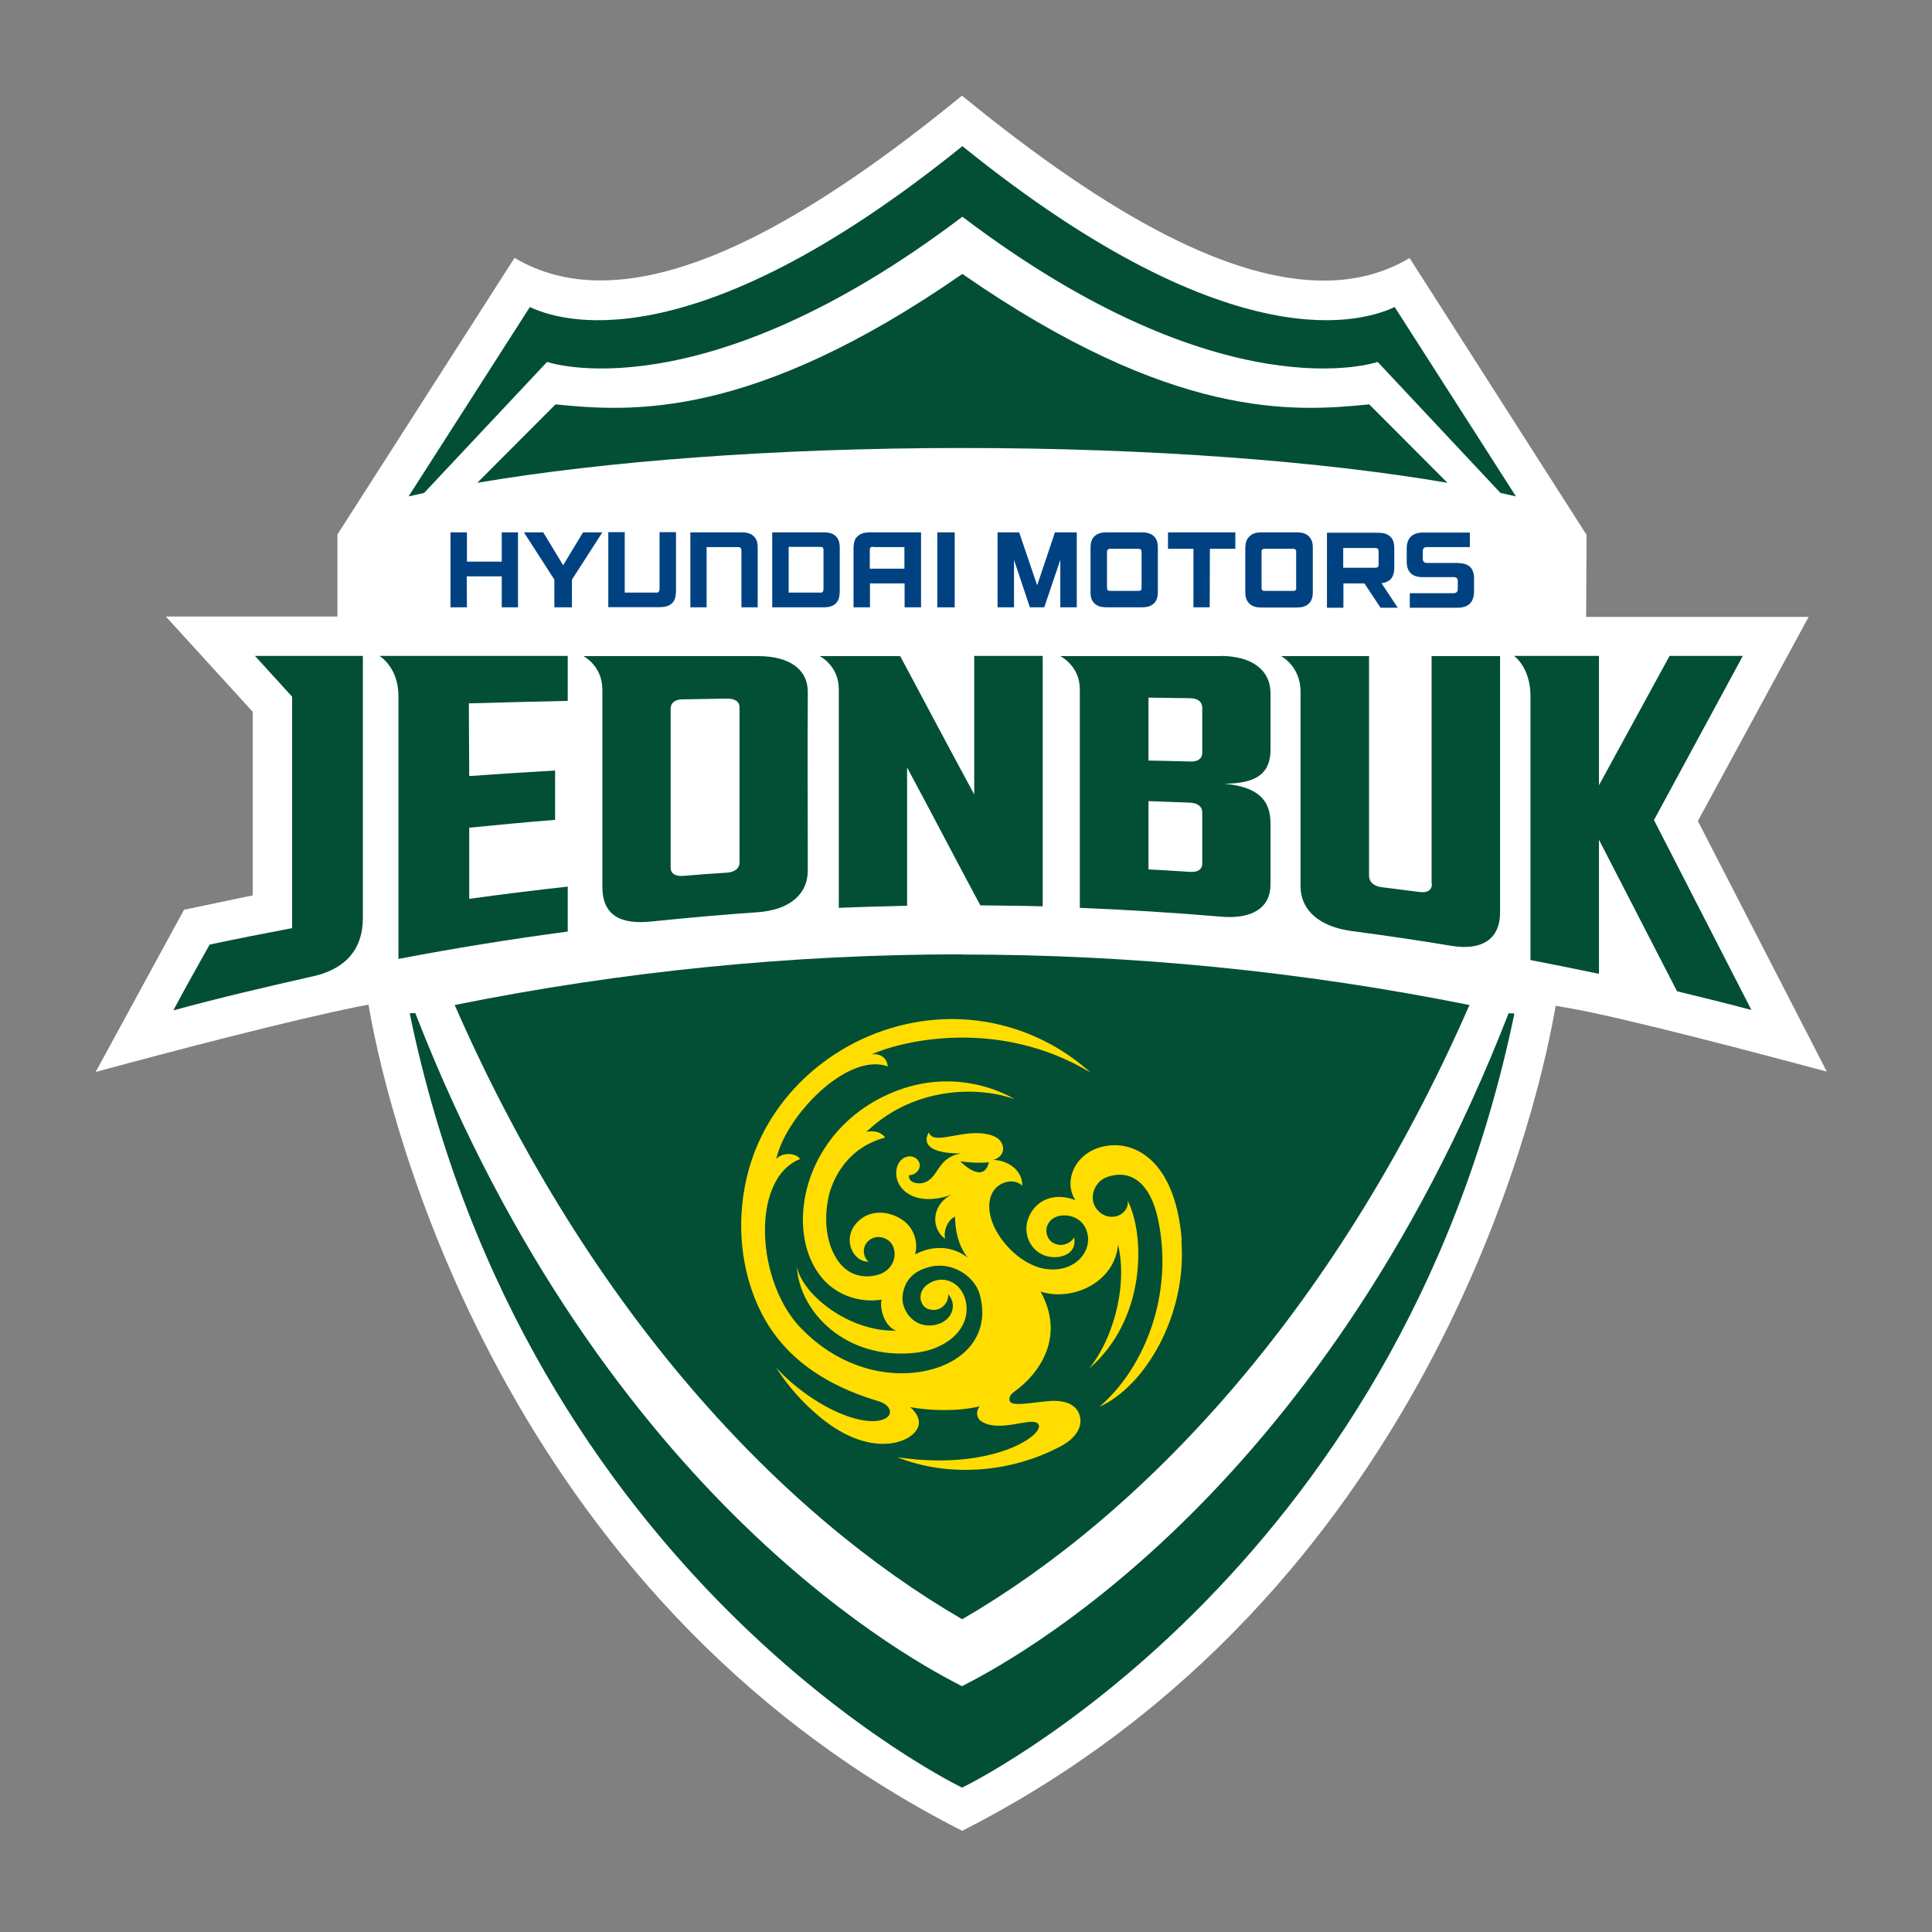
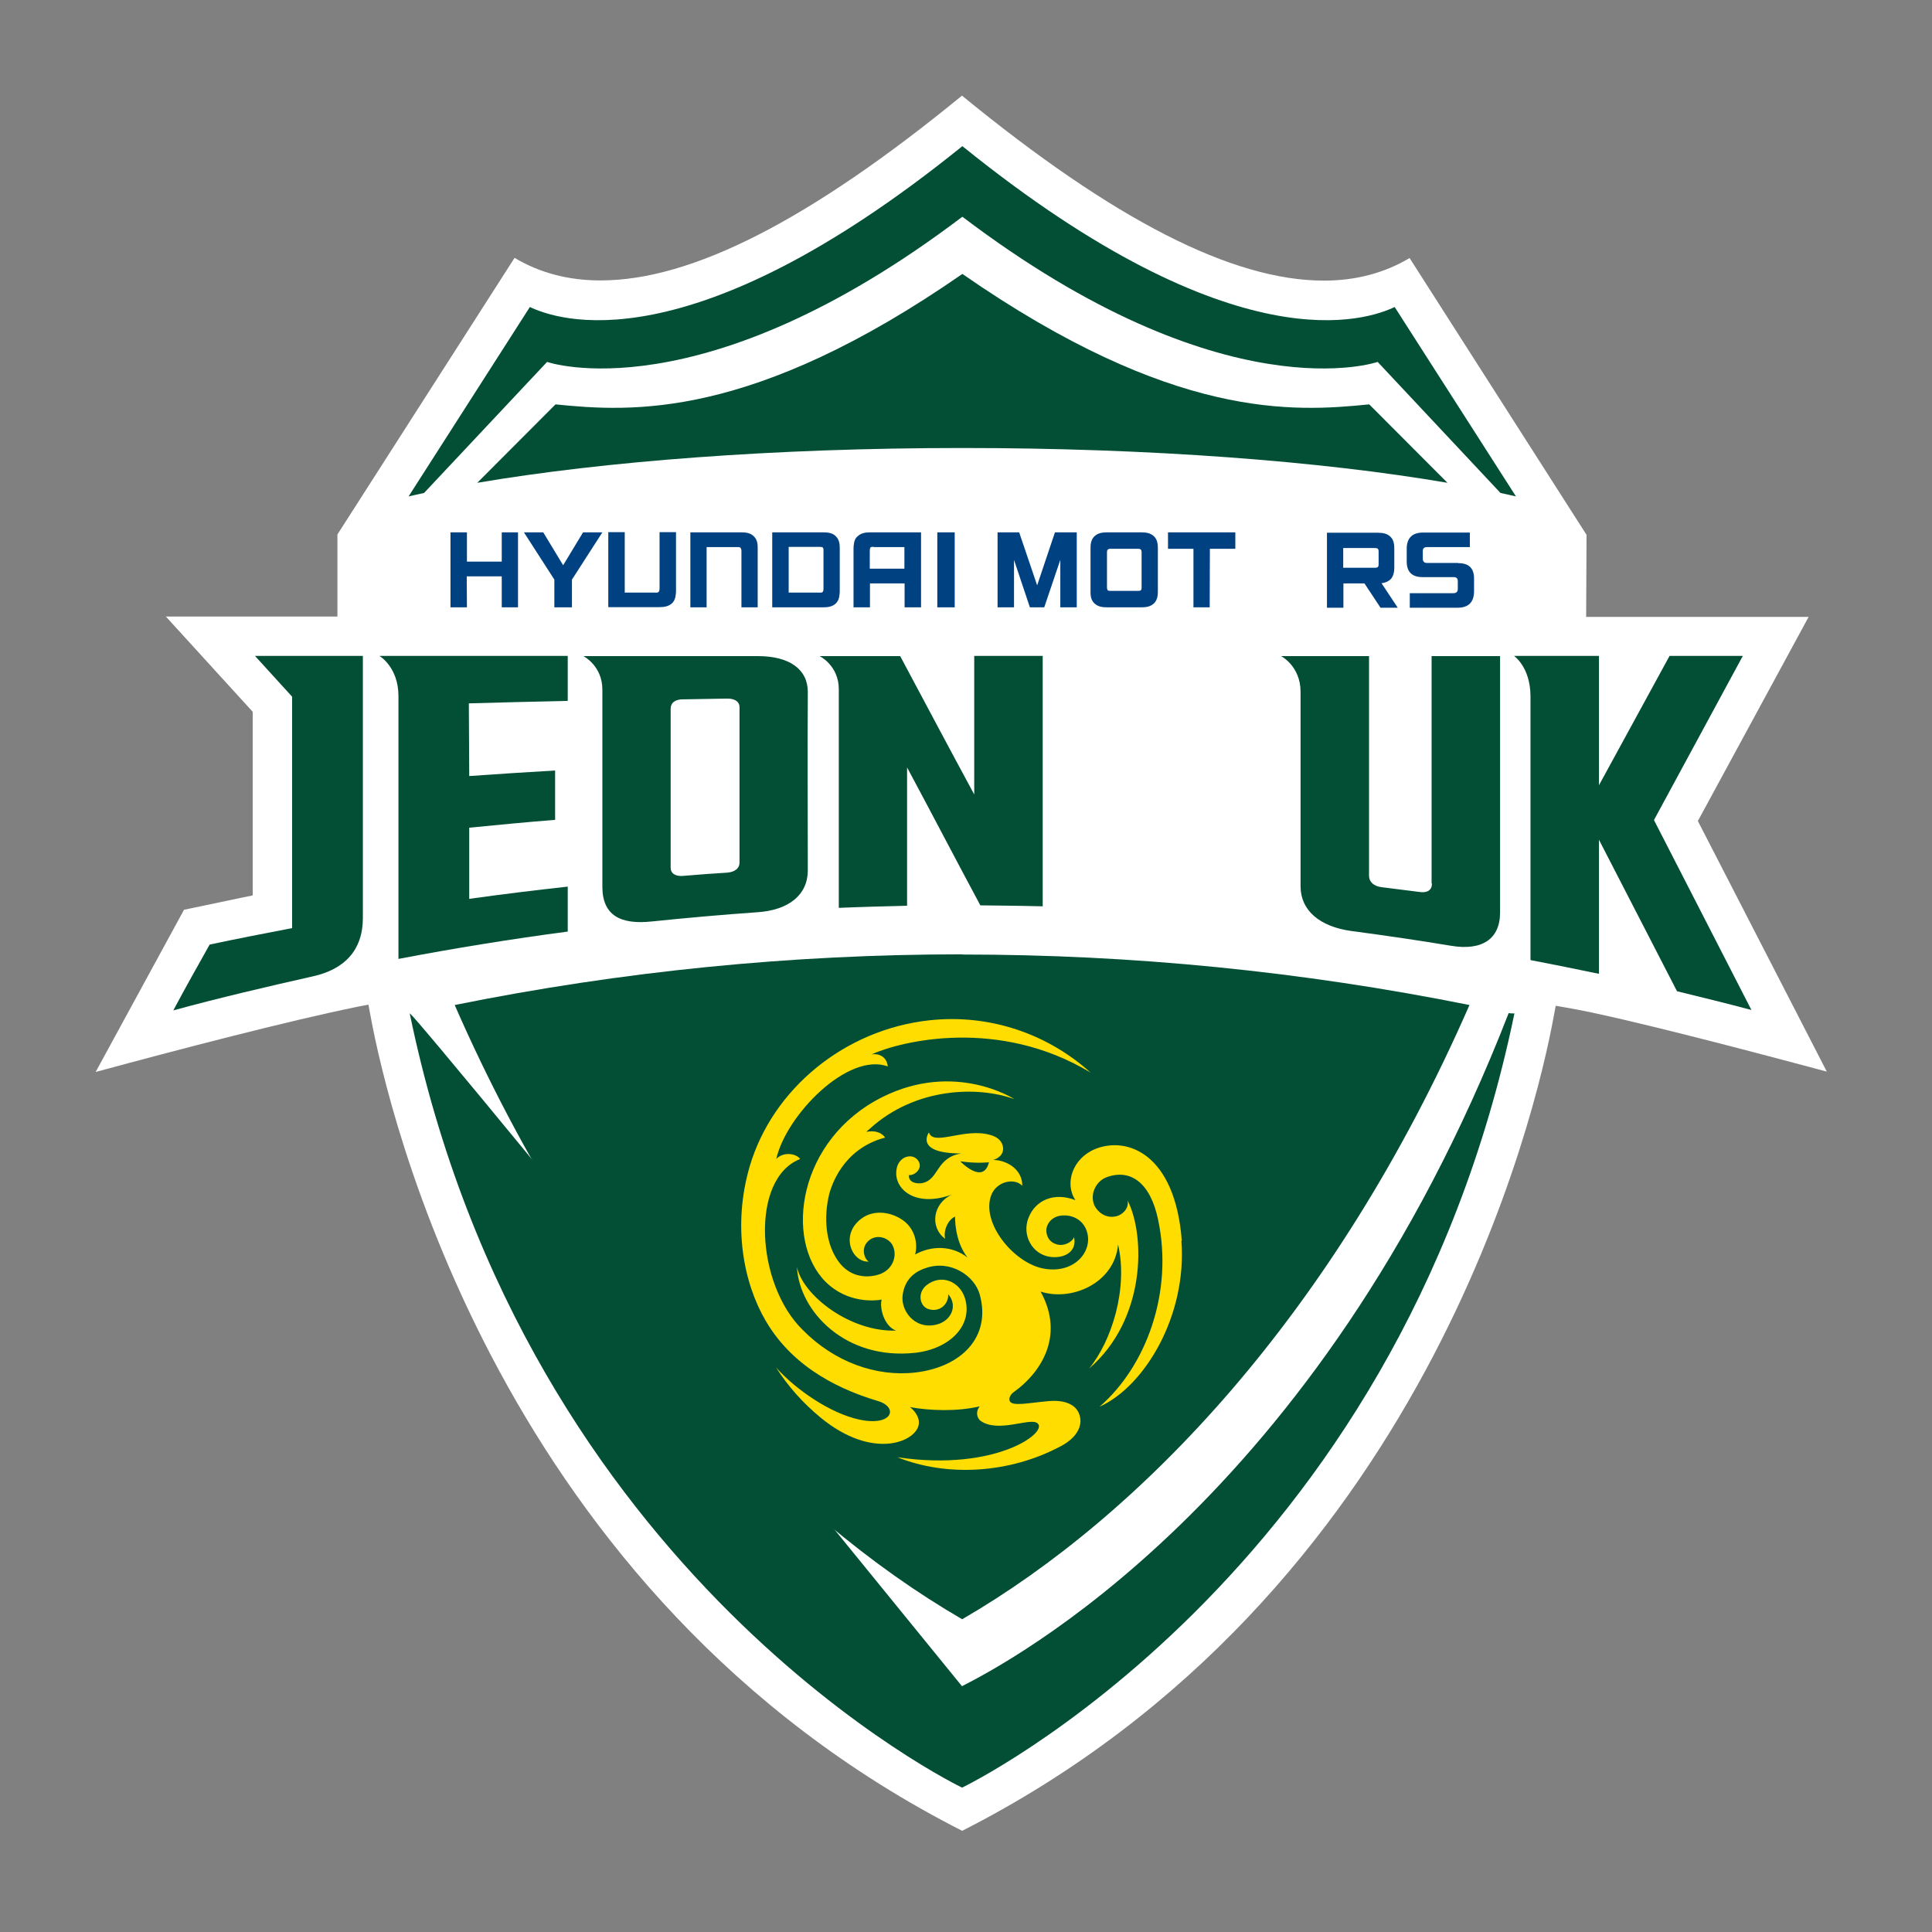
<svg xmlns="http://www.w3.org/2000/svg" width="101" height="101" viewBox="0 0 101 101" fill="none">
  <rect x="0" y="0" width="101" height="101" fill="#808080" stroke="none" />
  <path d="M19.26 52.51L19.37 53.11C20.29 58.08 26.07 83.4 50.3 95.71C74.53 83.4 80.31 58.11 81.22 53.16L81.33 52.58L81.91 52.68C84.86 53.18 92.43 55.2 95.5 56.02L88.76 42.92L94.55 32.25H82.92L82.94 27.96L73.69 13.49C72.38 14.27 70.88 14.67 69.21 14.67C64.43 14.67 58.24 11.51 50.29 5C42.35 11.5 36.16 14.67 31.38 14.66C29.7 14.66 28.21 14.26 26.9 13.48L17.64 27.94V32.23H8.67L13.21 37.21V46.81L12.72 46.91C12.13 47.03 10.31 47.42 9.62 47.56L5 56.04C9.35 54.86 15.07 53.37 18.64 52.64L19.25 52.52L19.26 52.51Z" fill="white" />
  <path d="M50.3 49.89C41.41 49.89 32.53 50.77 23.77 52.54C30.87 68.76 40.99 79.25 50.3 84.65C59.6 79.26 69.72 68.76 76.82 52.54C68.06 50.78 59.18 49.9 50.3 49.9" fill="#034F36" />
  <path d="M71.57 21.14C67.62 21.54 61.32 21.96 50.31 14.32C39.3 21.96 32.99 21.54 29.04 21.14L24.95 25.24C31.54 24.12 40.47 23.42 50.31 23.42C60.15 23.42 69.07 24.11 75.67 25.24L71.58 21.14H71.57Z" fill="#034F36" />
  <path d="M22.17 25.77L28.6 18.92C28.6 18.92 36.6 21.72 50.31 11.33C64.01 21.72 72.02 18.92 72.02 18.92L78.44 25.77C78.71 25.83 78.98 25.89 79.25 25.95L72.91 16.05C71.53 16.7 64.67 19.24 50.31 7.64C35.95 19.24 29.08 16.7 27.7 16.05L21.36 25.95C21.63 25.89 21.89 25.83 22.17 25.77Z" fill="#034F36" />
-   <path d="M50.3 93.45C50.3 93.45 73.06 82.54 79.17 52.98C79.14 52.98 78.9 52.98 78.87 52.96C68.9 78.6 52.49 87.02 50.29 88.15C48.09 87.02 31.69 78.6 21.71 52.96C21.68 52.96 21.44 52.96 21.42 52.98C27.52 82.54 50.29 93.45 50.29 93.45" fill="#034F36" />
+   <path d="M50.3 93.45C50.3 93.45 73.06 82.54 79.17 52.98C79.14 52.98 78.9 52.98 78.87 52.96C68.9 78.6 52.49 87.02 50.29 88.15C21.68 52.96 21.44 52.96 21.42 52.98C27.52 82.54 50.29 93.45 50.29 93.45" fill="#034F36" />
  <path d="M61.78 64.85C61.43 60.3 58.91 59.39 57.25 60.07C56.06 60.56 55.64 61.88 56.22 62.74C55.1 62.31 54.13 62.74 53.77 63.66C53.41 64.54 53.94 65.59 54.93 65.71C55.65 65.79 56.31 65.44 56.15 64.67C56.09 64.89 55.65 65.18 55.24 65.05C54.78 64.92 54.66 64.49 54.71 64.2C54.78 63.86 55.09 63.55 55.59 63.54C56.13 63.52 56.63 63.81 56.81 64.35C57.18 65.43 56.12 66.66 54.47 66.3C52.95 65.96 51.28 63.91 51.82 62.48C52.1 61.75 53.04 61.56 53.44 61.99C53.46 61.15 52.64 60.64 51.92 60.64C51.92 60.64 52.41 60.52 52.44 60.09C52.45 59.83 52.32 59.48 51.76 59.33C50.41 58.94 48.8 59.94 48.56 59.2C48.56 59.2 47.77 60.3 50.25 60.3C48.94 60.51 49.09 61.64 48.25 61.84C47.98 61.91 47.47 61.84 47.52 61.43C47.83 61.46 48.26 61.07 48.01 60.69C47.73 60.25 46.98 60.43 46.87 61.12C46.69 62.16 47.86 63.16 49.78 62.44C48.76 62.9 48.59 64.16 49.41 64.76C49.31 64.37 49.53 63.78 49.93 63.6C49.93 63.6 49.88 64.85 50.58 65.74C49.77 65.11 48.72 65.1 47.84 65.58C48 64.99 47.81 64.27 47.28 63.85C46.66 63.36 45.68 63.19 45 63.73C43.89 64.6 44.57 66.02 45.42 65.95C45.21 65.86 44.92 65.19 45.5 64.79C45.98 64.5 46.47 64.79 46.62 65.03C46.94 65.54 46.74 66.3 46.05 66.59C46.05 66.59 44.58 67.23 43.69 65.73C43.21 64.93 43.03 63.71 43.36 62.38C43.46 62.06 44.01 60.07 46.27 59.47C46.27 59.47 46.03 59.03 45.29 59.17C45.35 59.11 45.41 59.06 45.48 59C47.85 56.85 51.1 56.76 53.03 57.46C53.03 57.46 49.94 55.45 46.13 57.35C41.71 59.56 40.98 64.82 43.16 67.01C44.32 68.16 45.78 68 46.09 67.94C45.97 68.37 46.22 69.33 46.84 69.56C44.46 69.64 41.98 67.74 41.66 66.23C41.79 68.57 44.21 71.12 47.85 70.72C49.63 70.52 50.87 69.31 50.45 67.88C50.17 66.97 49.19 66.58 48.42 67.2C47.94 67.61 48.09 68.28 48.52 68.43C49.15 68.64 49.6 68.14 49.57 67.66C50.09 68.25 49.73 69.07 48.94 69.25C47.78 69.52 47.07 68.47 47.19 67.69C47.3 66.91 47.78 66.48 48.43 66.28C49.71 65.85 50.96 66.71 51.22 67.68C51.83 69.9 50.25 71.47 47.86 71.75C45.82 71.99 43.62 71.21 41.96 69.52C39.52 67.14 39.2 61.62 41.83 60.59C41.62 60.29 40.94 60.2 40.58 60.59C41.1 58.29 44.33 54.99 46.41 55.75C46.36 55.23 45.93 55.06 45.56 55.12C47.15 54.41 52.21 53.18 57.01 56.07C54.79 54.07 51.77 52.99 48.57 53.34C44.15 53.83 40.4 56.92 39.2 60.95C38.28 64.07 38.87 67.07 40.03 69.05C41.54 71.64 44.16 72.72 45.89 73.24C46.98 73.56 46.68 74.59 44.91 74.21C43.4 73.88 41.62 72.66 40.57 71.49C41.2 72.48 41.99 73.36 42.89 74.1C45.64 76.37 47.91 75.36 48.03 74.46C48.09 74.1 47.81 73.74 47.57 73.56C48.61 73.75 50.04 73.8 51.22 73.52C51 73.77 51.05 74.13 51.28 74.29C52.18 74.9 53.73 74.15 54.18 74.37C54.98 74.75 52.19 76.97 46.91 76.18C49.5 77.22 52.79 77.04 55.48 75.59C56.22 75.2 56.64 74.58 56.43 73.96C56.27 73.45 55.7 73.16 54.78 73.25C53.78 73.34 52.92 73.53 52.79 73.25C52.73 73.12 52.79 72.91 53.03 72.75C54.3 71.84 55.72 69.92 54.4 67.52C56.02 68.05 58.27 67.08 58.45 65.06C58.98 67.35 58.12 70.11 56.93 71.55C59.92 68.98 59.88 64.6 58.95 62.76C59.03 63.19 58.66 63.51 58.37 63.58C57.76 63.73 57.36 63.31 57.22 63.03C56.95 62.45 57.29 61.76 57.83 61.55C59.1 61.07 60.14 61.84 60.54 63.75C61.36 67.59 59.89 71.46 57.48 73.54C59.84 72.48 62.06 68.78 61.76 64.87M50.2 60.71C51.09 60.84 51.7 60.76 51.7 60.76C51.4 61.97 50.2 60.71 50.2 60.71Z" fill="#FFDD00" />
  <path d="M26.23 29.36H24.41V27.83H23.55V31.75H24.41L24.4 30.13H26.23V31.75H27.08V27.83H26.23V29.36Z" fill="#004281" />
  <path d="M45.69 28.6H47.28V29.73H45.47V28.81C45.47 28.81 45.47 28.68 45.5 28.63C45.54 28.58 45.61 28.59 45.69 28.59M44.81 28.05C44.63 28.23 44.63 28.5 44.62 28.66V31.75H45.48V30.5H47.29V31.75H48.15V27.83H45.48C45.23 27.83 44.99 27.87 44.81 28.06" fill="#004281" />
  <path d="M38.76 27.83H36.09V31.75H36.94V28.6H38.54C38.62 28.6 38.69 28.6 38.72 28.65C38.76 28.7 38.76 28.78 38.76 28.82V31.75H39.61V28.66C39.61 28.51 39.61 28.23 39.42 28.05C39.24 27.86 39 27.83 38.75 27.83" fill="#004281" />
  <path d="M34.48 30.76C34.48 30.76 34.48 30.89 34.44 30.93C34.4 30.99 34.33 30.98 34.26 30.98H32.66V27.82H31.8V31.74H34.47C34.73 31.74 34.97 31.7 35.15 31.52C35.33 31.33 35.33 31.07 35.34 30.91V27.82H34.48V30.75V30.76Z" fill="#004281" />
  <path d="M43.05 30.76C43.05 30.76 43.05 30.89 43.02 30.93C42.98 30.99 42.92 30.98 42.84 30.98H41.23V28.59H42.84C42.92 28.59 42.98 28.59 43.02 28.63C43.06 28.68 43.05 28.76 43.05 28.81V30.75V30.76ZM43.9 28.66C43.9 28.5 43.89 28.23 43.71 28.05C43.54 27.86 43.29 27.83 43.04 27.83H40.37V31.75H43.04C43.29 31.75 43.54 31.71 43.71 31.53C43.89 31.35 43.89 31.08 43.9 30.92V28.67" fill="#004281" />
  <path d="M29.44 29.55L28.4 27.83H27.39L28.98 30.3V31.75H29.9V30.3L31.49 27.83H30.48L29.44 29.55Z" fill="#004281" />
  <path d="M49.91 27.83H49V31.75H49.91V27.83Z" fill="#004281" />
  <path d="M72.07 29.52C72.07 29.52 72.07 29.6 72.04 29.63C72 29.68 71.93 29.68 71.86 29.68H70.22V28.65H71.86C71.93 28.65 72 28.65 72.04 28.7C72.06 28.73 72.07 28.78 72.07 28.81V29.52ZM72.22 30.49C72.4 30.47 72.56 30.41 72.7 30.28C72.87 30.1 72.89 29.83 72.89 29.68V28.68C72.89 28.52 72.88 28.25 72.7 28.07C72.52 27.89 72.28 27.85 72.03 27.85H69.37V31.77H70.23V30.5H71.33L72.17 31.77H73.07L72.23 30.5" fill="#004281" />
  <path d="M61.06 27.83V28.69H62.39V31.75H63.24L63.25 28.69H64.58V27.83H61.06Z" fill="#004281" />
  <path d="M52.15 27.83V31.75H53.01V29.27L53.84 31.75H54.59L55.43 29.27V31.75H56.29V27.83H55.15L54.22 30.6L53.28 27.83H52.15Z" fill="#004281" />
-   <path d="M67.77 30.73C67.77 30.73 67.77 30.81 67.73 30.85C67.7 30.89 67.63 30.89 67.55 30.89H66.17C66.09 30.89 66.03 30.89 65.98 30.85C65.96 30.81 65.95 30.77 65.95 30.73V28.85C65.95 28.85 65.95 28.77 65.98 28.74C66.02 28.69 66.09 28.69 66.16 28.69H67.55C67.63 28.69 67.69 28.69 67.73 28.74C67.76 28.77 67.77 28.81 67.76 28.85V30.73H67.77ZM68.44 28.05C68.26 27.87 68.03 27.83 67.78 27.83H65.96C65.71 27.83 65.47 27.87 65.3 28.06C65.11 28.24 65.11 28.51 65.1 28.67V30.93C65.1 31.09 65.11 31.35 65.3 31.54C65.47 31.72 65.71 31.76 65.96 31.76H67.78C68.03 31.76 68.26 31.72 68.44 31.54C68.62 31.35 68.63 31.09 68.63 30.93V28.67C68.63 28.51 68.63 28.25 68.44 28.06" fill="#004281" />
  <path d="M59.68 30.73C59.68 30.73 59.68 30.81 59.65 30.85C59.61 30.89 59.54 30.89 59.47 30.89H58.08C58.01 30.89 57.94 30.89 57.9 30.85C57.88 30.81 57.88 30.77 57.87 30.73V28.85C57.87 28.85 57.88 28.77 57.9 28.74C57.95 28.69 58.01 28.69 58.08 28.69H59.47C59.54 28.69 59.61 28.69 59.65 28.74C59.67 28.77 59.67 28.82 59.68 28.85V30.73ZM60.34 28.05C60.16 27.87 59.93 27.83 59.67 27.83H57.87C57.61 27.83 57.38 27.87 57.2 28.05C57.02 28.23 57.01 28.5 57.01 28.66V30.92C57.01 31.08 57.01 31.34 57.2 31.53C57.38 31.71 57.61 31.75 57.87 31.75H59.67C59.93 31.75 60.16 31.71 60.34 31.53C60.52 31.34 60.53 31.08 60.53 30.92V28.66C60.53 28.5 60.52 28.23 60.34 28.05Z" fill="#004281" />
  <path d="M76.23 29.43H74.6C74.45 29.43 74.38 29.35 74.38 29.2V28.81C74.38 28.67 74.45 28.6 74.6 28.6H76.84V27.84H74.4C73.83 27.84 73.53 28.13 73.54 28.71V29.36C73.54 29.9 73.82 30.17 74.37 30.17H75.99C76.14 30.17 76.21 30.24 76.21 30.38V30.78C76.21 30.93 76.14 31.01 75.98 31.01H73.7V31.77H76.2C76.77 31.77 77.06 31.48 77.06 30.9V30.24C77.06 29.7 76.78 29.44 76.24 29.44" fill="#004281" />
-   <path d="M63.78 34.3H55.43C55.43 34.3 56.45 34.8 56.45 36.03V47.46C58.92 47.56 61.35 47.71 63.81 47.92C65.47 48.07 66.43 47.45 66.42 46.21V43.06C66.42 41.82 65.77 41.14 64.01 40.97C65.78 40.96 66.44 40.37 66.42 39.12V36.26C66.42 35.01 65.43 34.29 63.79 34.29M62.85 45.15C62.85 45.45 62.61 45.61 62.21 45.58C61.47 45.53 60.78 45.49 60.04 45.45V41.88C60.78 41.9 61.46 41.94 62.2 41.96C62.61 41.98 62.85 42.16 62.85 42.47V45.15ZM62.85 39.36C62.85 39.66 62.61 39.83 62.21 39.81C61.47 39.79 60.78 39.77 60.04 39.76V36.47C60.78 36.48 61.46 36.49 62.2 36.5C62.61 36.5 62.84 36.68 62.85 36.98V39.37V39.36Z" fill="#034F36" />
  <path d="M39.63 34.3H30.5C30.5 34.3 31.49 34.8 31.49 36.05V46.35C31.49 47.86 32.44 48.35 34.09 48.17C35.94 47.98 37.74 47.82 39.59 47.69C41.25 47.58 42.23 46.77 42.23 45.5C42.23 42.35 42.21 39.34 42.23 36.17C42.23 34.99 41.27 34.3 39.63 34.3ZM38.66 45.1C38.66 45.39 38.42 45.59 38.01 45.62C37.23 45.67 36.49 45.72 35.71 45.79C35.3 45.82 35.06 45.66 35.06 45.36V37.05C35.06 36.74 35.3 36.55 35.72 36.56C36.5 36.54 37.24 36.54 38.02 36.52C38.43 36.52 38.67 36.69 38.66 36.99V45.12V45.1Z" fill="#034F36" />
  <path d="M74.86 46.19C74.86 46.53 74.62 46.69 74.21 46.63C73.53 46.55 72.91 46.46 72.23 46.38C71.82 46.33 71.58 46.11 71.57 45.8V34.3H66.97C66.97 34.3 67.98 34.81 67.99 36.15C67.99 36.15 67.99 42.95 67.99 46.35C68 47.6 68.99 48.44 70.64 48.67C72.38 48.9 74.1 49.15 75.84 49.44C77.48 49.72 78.43 49.09 78.42 47.68C78.42 43.14 78.42 34.3 78.42 34.3H74.84V46.19H74.86Z" fill="#034F36" />
  <path d="M50.94 41.55C49.63 39.13 48.35 36.72 47.06 34.3H42.85C42.85 34.3 43.85 34.79 43.85 36.03C43.85 36.86 43.85 47.46 43.85 47.46C45.05 47.41 46.23 47.38 47.42 47.35V40.12C48.71 42.52 49.95 44.91 51.25 47.33C51.26 47.33 53.43 47.35 54.51 47.38V34.29H50.93C50.93 36.71 50.93 39.12 50.93 41.54" fill="#034F36" />
  <path d="M15.27 36.42V48.52C13.85 48.79 12.37 49.08 10.96 49.38C10.33 50.5 9.69 51.64 9.06 52.82C11.44 52.17 13.96 51.58 16.36 51.04C17.99 50.68 18.97 49.69 18.97 47.99V34.29H13.33L15.27 36.42Z" fill="#034F36" />
  <path d="M19.85 34.3C19.85 34.3 20.83 34.88 20.83 36.39V50.13C23.76 49.57 26.73 49.09 29.68 48.7V46.35C27.96 46.54 26.24 46.75 24.53 46.99V43.27C26.05 43.12 27.5 42.98 29.02 42.86V40.28C27.5 40.37 26.05 40.46 24.53 40.57L24.51 36.77C26.22 36.72 27.96 36.68 29.68 36.64V34.29H19.85V34.3Z" fill="#034F36" />
  <path d="M86.46 42.88L91.11 34.29H87.28L83.59 41.05V34.29H79.15C79.15 34.29 80 34.87 80.01 36.38C80.01 42.61 80.01 50.19 80.01 50.19C81.19 50.42 82.41 50.66 83.59 50.91V43.9L87.67 51.82C88.93 52.13 90.3 52.46 91.56 52.8L86.46 42.86V42.88Z" fill="#034F36" />
</svg>